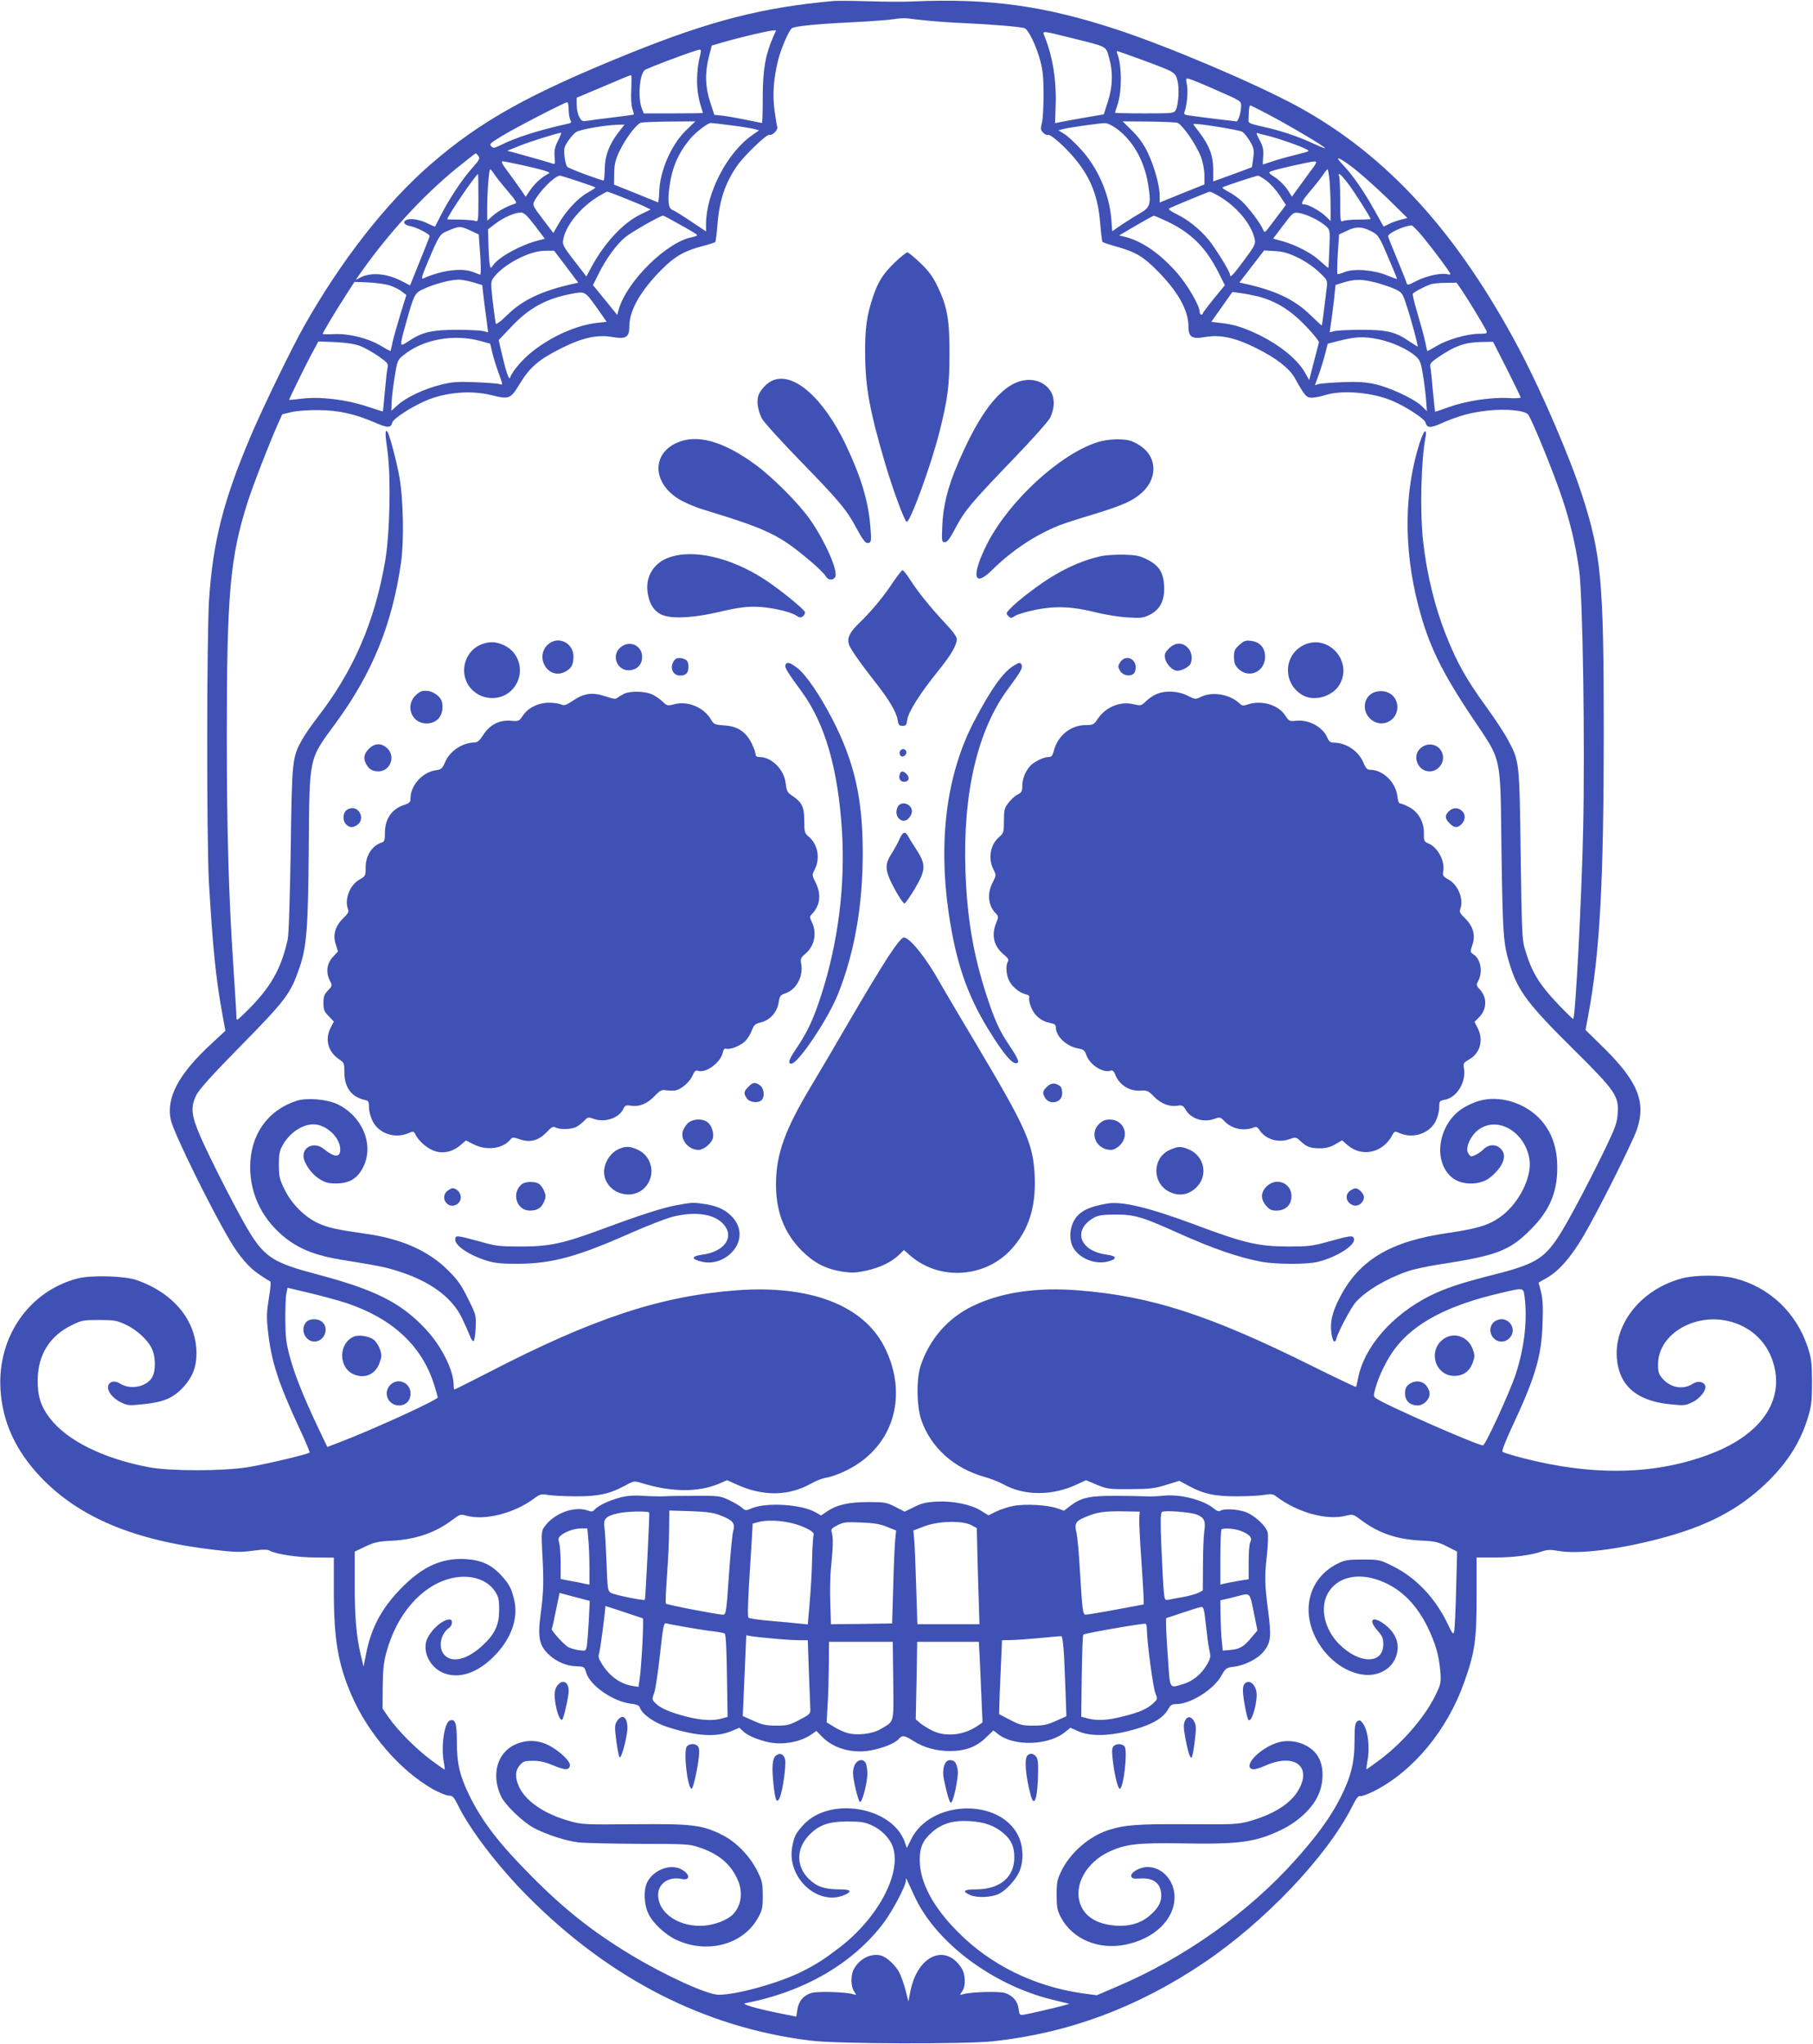
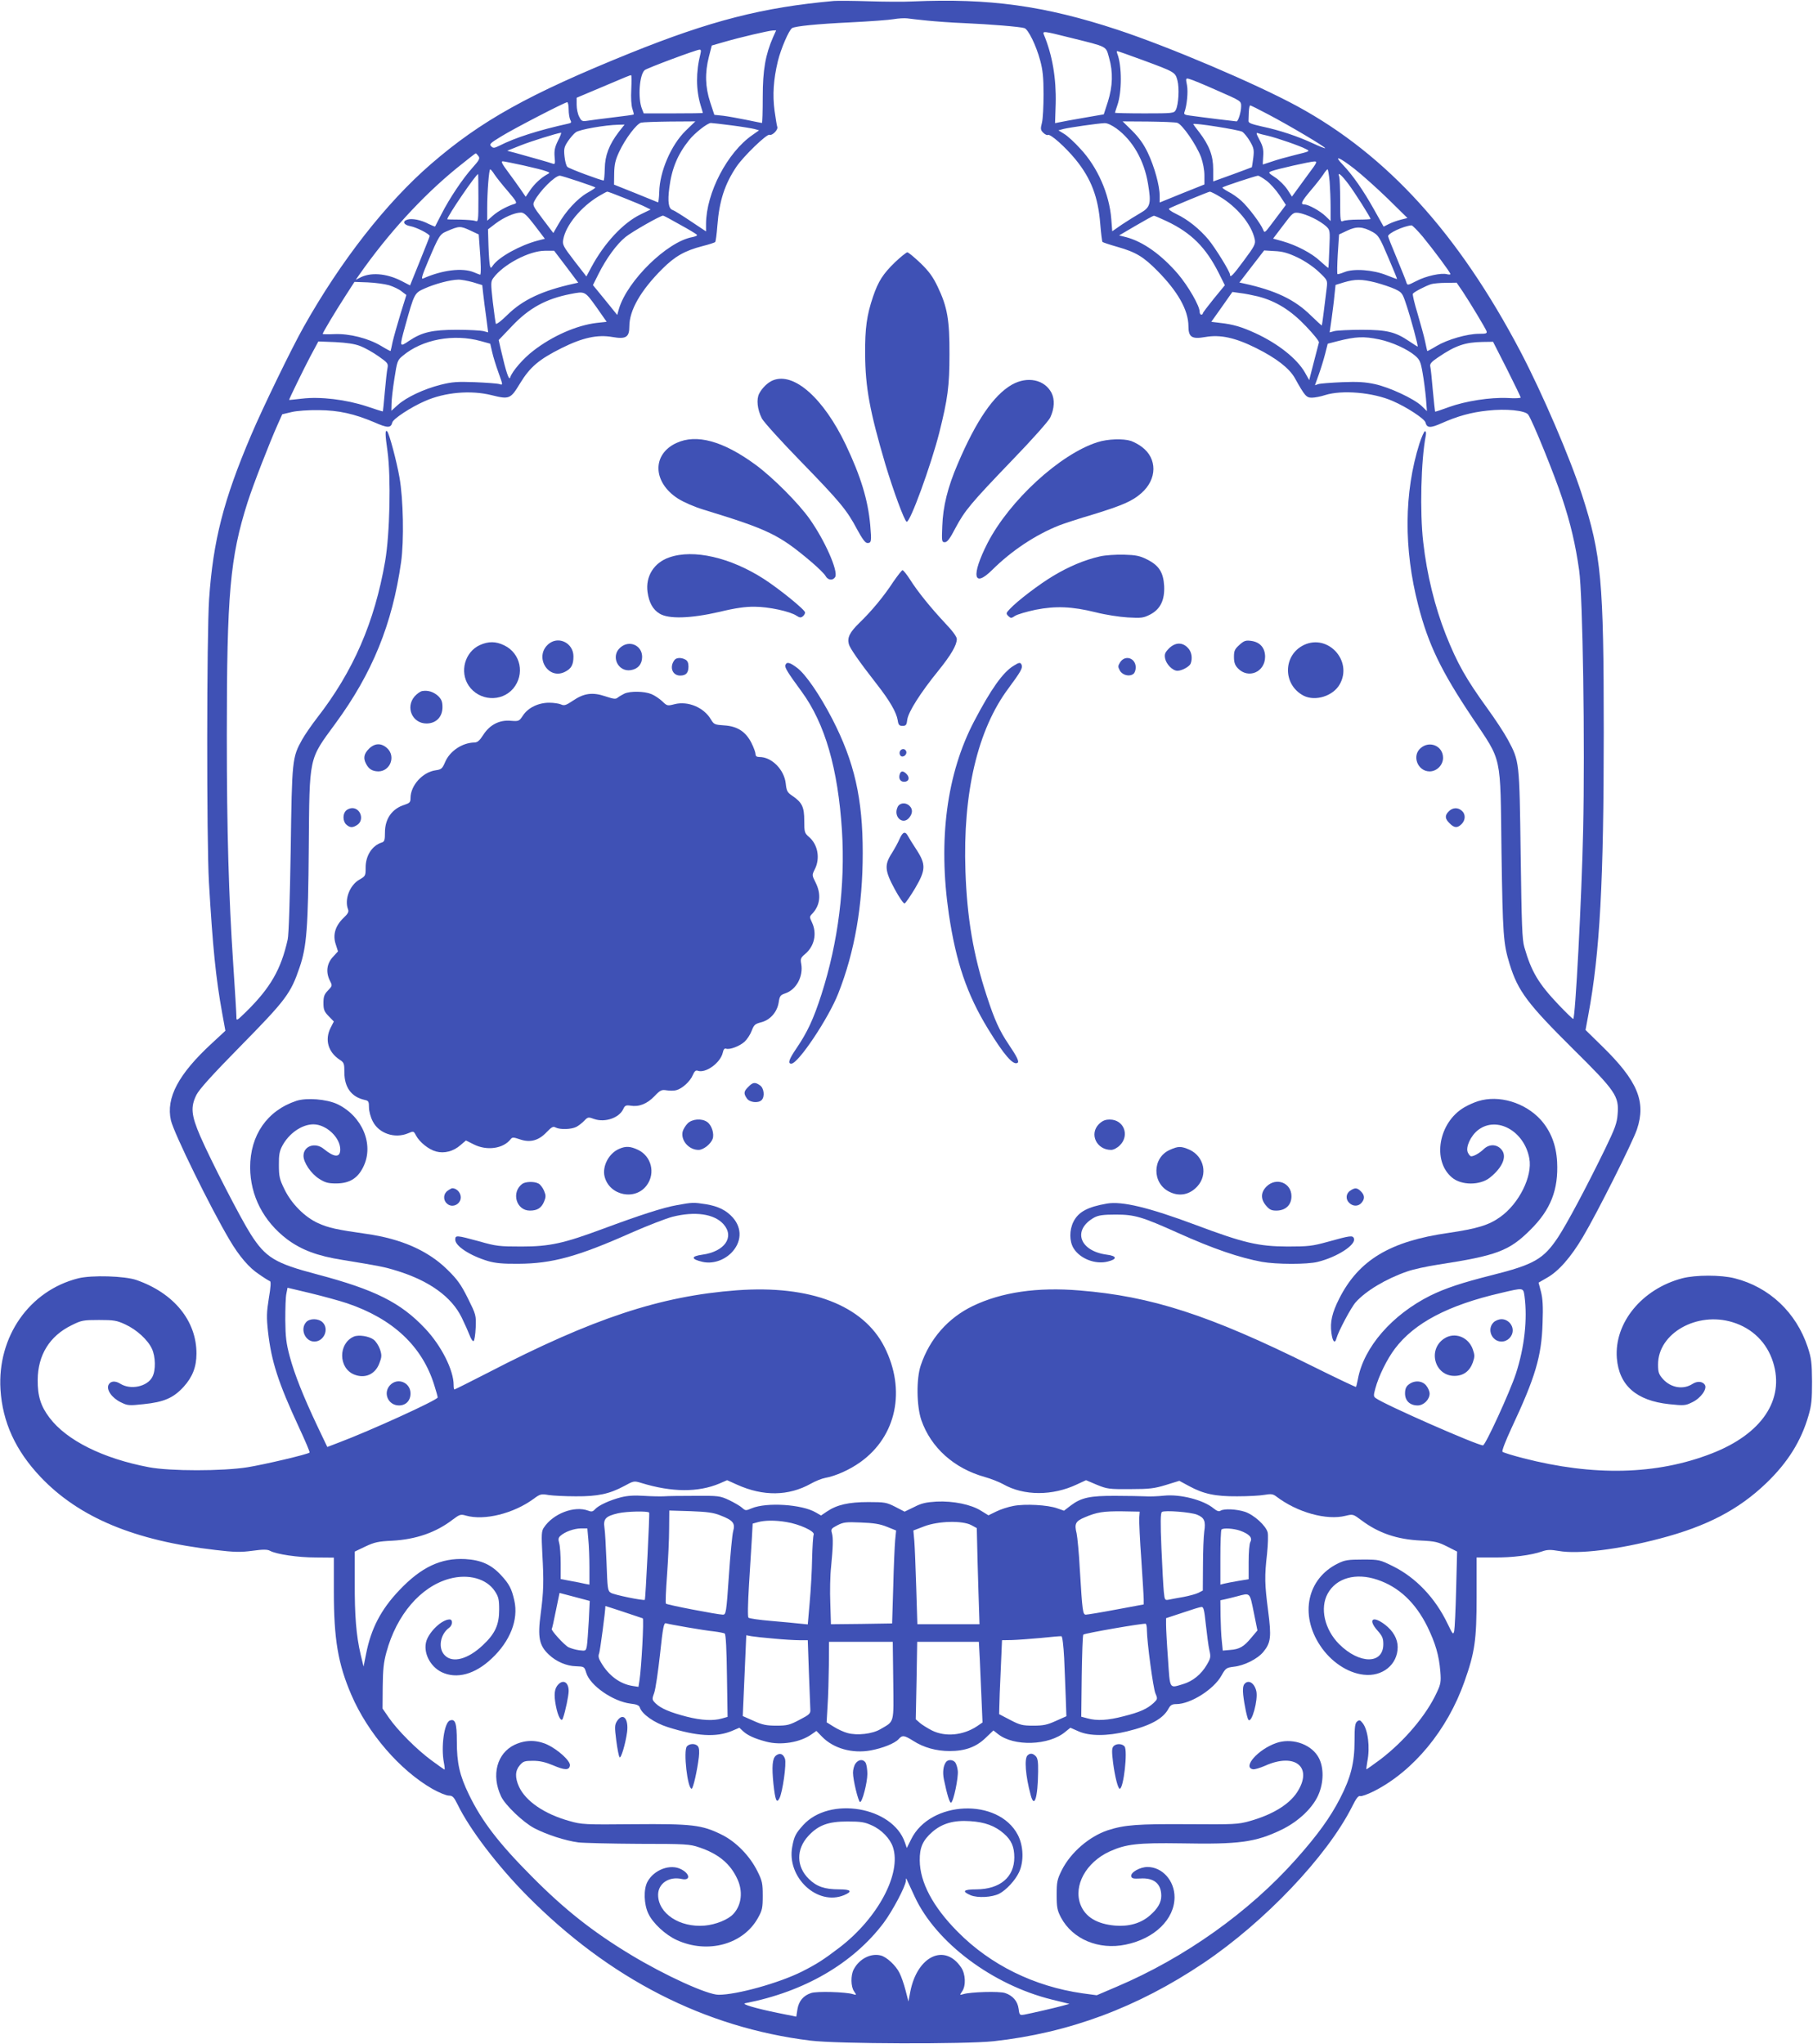
<svg xmlns="http://www.w3.org/2000/svg" version="1.0" width="1135pt" height="1280pt" viewBox="0 0 1135 1280" preserveAspectRatio="xMidYMid meet">
  <g transform="translate(0,1280) scale(0.1,-0.1)" fill="#3f51b5" stroke="none">
    <path d="M5220 12794 c-445 -40 -770 -123 -1276 -327 -635 -257 -933 -423 -1247 -695 -280 -243 -564 -606 -796 -1019 -73 -129 -258 -510 -329 -678 -172 -404 -238 -660 -263 -1027 -15 -227 -16 -1507 -1 -1773 24 -409 43 -599 83 -819 l20 -110 -83 -77 c-211 -194 -290 -343 -258 -484 18 -79 248 -548 368 -750 59 -100 122 -174 184 -214 31 -22 62 -41 68 -43 7 -2 5 -38 -7 -107 -14 -89 -15 -118 -5 -210 21 -186 64 -319 194 -599 39 -84 69 -154 66 -157 -10 -11 -283 -75 -388 -92 -157 -25 -485 -25 -617 0 -287 54 -516 168 -623 310 -55 72 -75 137 -74 237 1 156 75 275 212 342 62 31 73 33 172 33 94 0 111 -3 165 -28 71 -33 140 -96 166 -152 23 -49 25 -135 3 -176 -31 -61 -136 -84 -201 -43 -32 20 -61 17 -73 -6 -16 -31 20 -83 76 -110 42 -21 51 -22 143 -12 128 13 187 39 251 109 55 61 80 124 80 208 0 205 -141 378 -375 460 -74 26 -281 32 -365 11 -306 -77 -507 -365 -487 -696 13 -205 94 -382 251 -548 241 -254 589 -399 1095 -457 117 -14 158 -15 231 -5 66 9 94 9 110 0 40 -22 176 -42 287 -42 l113 -1 0 -211 c0 -300 26 -454 110 -649 103 -239 303 -471 507 -588 41 -23 87 -42 103 -42 23 0 31 -8 55 -56 75 -155 251 -385 434 -570 516 -521 1112 -826 1774 -908 169 -21 968 -23 1147 -4 472 52 900 211 1315 490 383 258 772 667 929 978 25 51 40 71 51 67 8 -3 47 11 87 31 247 126 459 382 566 686 65 184 76 259 76 531 l0 246 111 0 c113 -1 230 14 299 38 31 11 52 12 104 3 122 -22 374 9 632 77 295 77 494 181 668 348 134 129 218 263 264 423 19 64 22 102 22 213 -1 118 -4 145 -27 215 -72 217 -240 376 -457 431 -86 22 -245 22 -329 0 -253 -67 -426 -280 -409 -500 14 -171 122 -266 327 -288 94 -10 103 -9 145 12 53 25 95 83 79 109 -14 22 -47 25 -77 6 -58 -38 -136 -25 -186 31 -26 30 -30 42 -30 91 0 195 244 333 467 264 124 -38 215 -128 253 -250 74 -235 -70 -450 -385 -572 -344 -134 -738 -143 -1180 -29 -66 17 -124 35 -129 40 -5 5 19 67 56 147 149 318 189 450 195 658 4 105 1 154 -10 197 l-15 57 52 30 c72 40 150 128 226 257 86 144 311 592 338 673 58 173 4 303 -217 519 l-105 103 17 92 c73 390 97 840 97 1772 0 948 -15 1112 -136 1486 -75 233 -249 638 -386 899 -389 739 -834 1228 -1395 1534 -263 143 -804 373 -1128 480 -455 150 -802 198 -1280 177 -55 -3 -179 -2 -275 1 -96 3 -195 4 -220 2z m585 -123 c50 -5 155 -13 235 -16 157 -7 344 -22 373 -31 24 -7 74 -109 99 -203 16 -59 21 -106 21 -211 0 -74 -4 -155 -10 -178 -10 -39 -9 -46 8 -63 11 -11 24 -17 29 -14 15 9 110 -76 173 -153 98 -120 142 -236 155 -405 5 -59 11 -109 14 -112 3 -3 45 -17 94 -31 116 -33 163 -62 251 -151 127 -129 192 -244 193 -344 0 -71 21 -84 107 -69 93 16 186 -4 318 -70 124 -62 206 -125 241 -187 63 -113 72 -123 107 -123 17 0 55 7 82 16 107 34 301 17 424 -37 88 -38 199 -111 205 -134 9 -36 31 -36 101 -5 99 44 183 68 288 79 115 13 235 1 254 -25 26 -35 165 -378 212 -521 54 -162 84 -292 107 -453 23 -160 37 -1093 25 -1630 -9 -425 -49 -1180 -62 -1180 -4 0 -45 40 -91 88 -127 134 -171 208 -215 361 -14 47 -17 143 -23 581 -8 587 -7 582 -81 720 -22 41 -80 129 -128 195 -133 184 -188 281 -260 462 -68 173 -118 374 -141 578 -22 188 -14 514 16 668 3 15 1 27 -5 27 -5 0 -21 -35 -35 -78 -96 -305 -99 -659 -7 -1013 63 -245 144 -412 338 -702 189 -283 175 -219 183 -842 8 -520 11 -572 51 -702 52 -169 113 -249 399 -533 266 -263 286 -294 277 -406 -4 -56 -16 -89 -78 -217 -122 -250 -238 -467 -295 -554 -91 -137 -150 -171 -417 -238 -186 -47 -288 -81 -382 -127 -240 -120 -417 -323 -454 -523 -5 -25 -10 -47 -12 -49 -2 -2 -128 58 -279 133 -638 317 -1003 435 -1453 471 -263 22 -487 -11 -666 -97 -156 -75 -271 -206 -327 -373 -28 -84 -26 -254 4 -342 60 -172 204 -302 397 -356 39 -11 90 -31 115 -45 130 -74 310 -74 463 -1 l56 26 68 -29 c64 -26 76 -28 208 -27 121 0 152 4 224 26 l84 26 61 -33 c90 -49 164 -65 302 -64 66 0 142 4 169 9 42 7 54 6 75 -10 131 -100 315 -151 434 -121 46 11 47 11 99 -28 108 -81 224 -120 372 -127 88 -4 108 -9 164 -37 l63 -32 -6 -235 c-3 -129 -9 -247 -12 -262 -6 -26 -9 -22 -41 44 -77 162 -199 290 -342 361 -83 41 -86 42 -190 42 -92 0 -112 -3 -156 -25 -191 -94 -240 -319 -110 -514 66 -100 171 -171 272 -182 117 -14 213 63 213 173 0 51 -28 101 -79 140 -78 60 -110 33 -46 -38 29 -33 35 -47 35 -84 0 -127 -150 -126 -277 1 -91 92 -121 225 -71 316 54 98 176 132 310 87 135 -45 239 -143 314 -294 50 -103 73 -180 81 -281 5 -63 3 -78 -21 -129 -65 -143 -203 -306 -355 -422 -46 -34 -85 -62 -87 -61 -1 2 2 23 6 48 18 91 4 200 -30 242 -15 19 -20 20 -34 9 -13 -11 -16 -34 -16 -121 0 -137 -23 -229 -91 -361 -62 -120 -139 -227 -274 -379 -294 -331 -698 -619 -1125 -800 l-124 -53 -89 12 c-302 43 -577 178 -782 386 -155 156 -236 310 -237 446 -1 81 19 126 78 178 62 54 135 75 238 68 92 -6 155 -29 211 -78 47 -41 65 -83 65 -149 0 -124 -90 -199 -237 -200 -82 0 -94 -12 -36 -37 45 -18 134 -13 179 10 44 23 100 84 123 133 32 67 29 166 -7 235 -122 234 -549 216 -668 -28 l-27 -54 -12 35 c-77 224 -472 291 -637 108 -47 -52 -56 -70 -68 -134 -37 -192 157 -374 325 -304 54 23 43 36 -31 36 -91 0 -141 17 -190 65 -79 77 -81 186 -3 270 62 67 124 90 244 90 84 0 109 -4 152 -24 62 -27 115 -83 133 -136 55 -165 -93 -444 -334 -629 -101 -77 -143 -104 -236 -151 -142 -71 -406 -145 -521 -145 -71 0 -334 120 -551 251 -238 144 -414 283 -618 489 -207 208 -314 347 -395 515 -58 120 -75 196 -75 332 0 115 -10 143 -44 130 -35 -14 -56 -164 -37 -264 5 -24 6 -43 4 -43 -2 0 -39 26 -81 57 -94 69 -213 189 -267 267 l-40 58 1 136 c1 108 6 154 23 216 64 236 215 412 395 461 118 32 232 1 284 -78 23 -35 27 -51 27 -116 0 -94 -25 -150 -102 -222 -93 -88 -189 -114 -238 -64 -44 43 -30 132 27 173 22 16 24 52 3 52 -47 0 -124 -72 -145 -133 -23 -71 21 -161 95 -197 94 -45 209 -14 314 86 115 108 168 243 141 362 -16 73 -32 104 -83 159 -62 67 -125 95 -224 101 -152 8 -276 -50 -414 -196 -114 -120 -176 -239 -207 -397 l-16 -80 -18 75 c-28 119 -38 244 -37 452 l0 193 67 32 c57 27 82 32 167 36 148 8 274 51 379 132 44 33 50 35 84 25 115 -32 296 13 421 104 43 32 49 33 96 25 28 -4 103 -8 169 -8 138 -1 212 15 303 64 61 33 61 34 110 19 189 -58 354 -59 487 -3 l48 21 62 -28 c164 -74 322 -72 462 6 28 16 68 32 89 36 67 12 154 51 221 99 227 162 287 452 151 721 -132 261 -464 389 -924 355 -479 -36 -900 -175 -1560 -517 -111 -57 -205 -104 -208 -104 -3 0 -5 13 -5 28 0 93 -77 246 -178 353 -153 163 -315 244 -678 340 -262 69 -321 104 -415 252 -62 97 -248 458 -315 612 -57 132 -62 184 -24 260 18 35 98 124 271 300 291 296 319 334 375 499 44 129 53 246 57 746 5 582 -2 549 167 780 231 315 356 622 411 1010 19 135 14 395 -10 530 -17 98 -64 276 -77 289 -14 14 -13 -21 2 -125 22 -162 15 -515 -15 -689 -66 -381 -199 -688 -426 -980 -34 -44 -76 -105 -93 -135 -63 -113 -64 -125 -72 -690 -5 -306 -12 -535 -19 -563 -42 -188 -108 -302 -260 -452 -61 -59 -61 -59 -61 -30 0 17 -9 165 -20 330 -28 424 -40 830 -40 1430 0 887 20 1114 130 1460 33 104 137 372 188 486 l29 65 59 14 c33 8 107 13 169 12 126 -1 223 -23 348 -76 84 -37 104 -37 113 -1 6 23 117 96 205 134 124 55 286 69 415 37 113 -28 120 -25 180 74 62 102 119 150 259 220 132 66 225 86 318 70 86 -15 107 -2 107 67 0 100 71 224 205 358 80 80 141 115 253 144 40 10 76 22 79 25 4 3 10 50 14 103 12 156 47 262 120 370 45 66 189 205 206 199 18 -7 56 32 49 50 -3 7 -10 53 -17 101 -13 100 -7 194 21 311 19 77 69 194 89 206 19 12 155 26 366 36 121 6 243 15 270 20 28 5 66 7 85 5 19 -3 76 -9 125 -14z m-965 -103 c-48 -110 -65 -206 -65 -375 0 -90 -2 -163 -5 -163 -3 0 -46 9 -95 19 -50 10 -115 22 -146 26 l-57 6 -26 79 c-31 95 -34 183 -8 285 l18 70 80 23 c100 29 272 69 301 71 l22 1 -19 -42z m1856 -3 c242 -60 226 -52 247 -126 26 -91 23 -178 -7 -275 l-26 -80 -127 -22 c-71 -12 -139 -25 -153 -28 l-25 -5 4 122 c4 158 -21 305 -74 432 -10 24 -2 23 161 -18z m-2311 -102 c-29 -114 -28 -226 1 -322 8 -25 14 -47 14 -48 0 -2 -83 -3 -185 -3 l-185 0 -11 28 c-27 67 -16 215 17 243 16 13 321 127 343 128 9 1 11 -6 6 -26z m2768 -39 c203 -75 204 -76 218 -127 13 -48 7 -153 -10 -185 -11 -21 -17 -22 -196 -22 -102 0 -185 2 -185 4 0 2 7 23 15 47 29 82 29 247 0 322 -4 9 -4 17 -1 17 4 0 75 -25 159 -56z m-3201 -183 c-3 -52 0 -103 7 -122 6 -18 10 -34 8 -36 -2 -2 -60 -10 -128 -18 -68 -8 -141 -18 -161 -21 -33 -5 -38 -3 -52 25 -9 16 -16 50 -16 75 l0 44 147 62 c172 73 186 79 194 79 3 1 3 -39 1 -88z m3669 -8 c148 -65 149 -65 149 -98 0 -35 -18 -95 -29 -95 -7 0 -204 24 -289 36 -36 4 -42 9 -37 22 15 40 24 126 16 168 -9 45 -8 46 16 39 14 -3 93 -36 174 -72z m-4061 -119 c0 -25 5 -54 10 -64 9 -16 7 -20 -12 -24 -186 -41 -333 -88 -431 -138 -33 -16 -39 -17 -52 -4 -13 13 -6 20 63 62 81 50 398 214 413 214 5 0 9 -21 9 -46z m4379 -30 c137 -72 362 -206 357 -212 -2 -2 -37 12 -78 31 -92 43 -208 82 -318 105 -66 15 -85 22 -84 35 0 9 1 35 2 57 1 22 5 40 9 40 3 0 54 -25 112 -56z m-3647 -103 c-91 -89 -162 -255 -165 -383 -1 -37 -5 -67 -8 -65 -3 1 -67 27 -140 57 l-135 54 1 71 c1 57 8 85 32 136 38 81 107 172 136 181 12 3 94 6 181 7 l159 1 -61 -59z m3078 50 c31 -9 119 -136 149 -215 12 -34 21 -80 21 -114 l0 -57 -140 -56 -140 -57 0 42 c0 63 -33 183 -75 271 -26 54 -55 94 -97 136 l-60 59 159 -1 c87 -1 169 -4 183 -8z m-2790 -16 c63 -8 128 -19 144 -23 l28 -8 -41 -29 c-158 -109 -290 -363 -291 -557 l0 -47 -96 64 c-52 35 -103 67 -113 70 -26 8 -32 52 -21 138 15 121 52 210 124 300 36 45 114 106 136 107 9 0 67 -7 130 -15z m2410 -20 c101 -74 173 -199 197 -346 21 -124 15 -147 -48 -183 -28 -16 -79 -48 -114 -71 l-62 -43 -6 77 c-12 156 -86 325 -194 440 -35 39 -80 80 -100 92 l-37 23 34 9 c37 9 210 34 254 36 18 1 45 -12 76 -34z m787 -20 c12 -8 34 -35 49 -61 23 -40 26 -52 20 -102 -4 -31 -8 -57 -9 -59 -2 -1 -57 -22 -123 -46 l-119 -43 0 76 c0 85 -24 149 -88 233 -21 26 -37 49 -37 50 0 10 288 -36 307 -48z m-3904 -2 c-60 -79 -86 -147 -87 -230 -1 -40 -4 -73 -7 -73 -17 0 -216 74 -227 85 -7 6 -15 36 -18 66 -5 47 -2 59 21 94 15 22 37 48 50 57 23 17 180 45 267 47 l38 1 -37 -47z m-380 -54 c-20 -41 -24 -61 -21 -101 4 -42 3 -48 -11 -43 -15 6 -117 35 -236 68 l-50 13 85 34 c69 27 220 74 252 79 4 1 -4 -22 -19 -50z m4444 31 c55 -13 201 -63 238 -83 28 -14 27 -14 -66 -37 -52 -13 -118 -31 -148 -42 -30 -10 -55 -18 -55 -18 -1 0 0 24 2 52 3 42 -2 63 -23 102 -21 40 -23 47 -9 42 10 -4 37 -11 61 -16z m-4942 -127 c11 -15 6 -25 -37 -73 -61 -68 -143 -190 -194 -290 -21 -41 -39 -76 -40 -78 -1 -2 -20 6 -41 16 -47 25 -104 36 -132 27 -34 -10 -25 -33 17 -41 37 -6 122 -49 122 -62 0 -3 -28 -74 -62 -158 l-61 -151 -56 29 c-93 47 -193 55 -260 18 l-24 -12 23 33 c178 254 391 488 609 666 63 51 117 93 119 93 3 0 10 -8 17 -17z m5484 -80 c47 -37 141 -121 209 -187 l123 -121 -43 -11 c-24 -6 -57 -18 -74 -27 l-32 -16 -60 107 c-67 120 -134 216 -195 280 -61 63 -26 51 72 -25z m-5201 21 c63 -14 127 -30 141 -36 25 -9 25 -10 6 -20 -38 -21 -80 -60 -107 -100 l-27 -40 -33 48 c-18 26 -54 76 -80 111 -33 44 -43 63 -31 63 8 0 67 -12 131 -26z m4915 -51 c-31 -43 -68 -93 -81 -111 l-24 -33 -29 45 c-17 25 -51 59 -76 75 -45 30 -45 31 -21 40 35 13 238 59 266 60 20 1 17 -7 -35 -76z m-5097 -6 c12 -18 50 -66 84 -105 52 -61 59 -73 43 -78 -47 -14 -104 -45 -137 -74 l-36 -32 0 78 c0 102 11 244 19 244 3 0 16 -15 27 -33z m5228 -44 c3 -42 6 -114 6 -161 l0 -86 -32 31 c-35 33 -107 73 -133 73 -26 0 -17 19 41 88 31 36 66 81 78 99 11 18 24 33 27 33 3 0 9 -34 13 -77z m-5329 -103 c0 -147 -1 -151 -20 -143 -11 4 -55 7 -97 8 -43 0 -78 1 -78 2 0 19 180 283 193 283 1 0 2 -68 2 -150z m5447 87 c41 -55 138 -208 138 -218 0 -2 -35 -4 -77 -4 -43 0 -86 -4 -95 -9 -17 -8 -18 2 -18 127 0 75 -3 142 -6 151 -13 34 13 13 58 -47z m-4822 18 c56 -19 105 -36 107 -39 2 -2 -21 -17 -51 -34 -61 -35 -136 -116 -181 -197 l-31 -54 -66 87 c-62 82 -65 88 -53 112 33 64 129 160 160 160 6 0 58 -16 115 -35z m4308 4 c22 -16 59 -57 82 -91 l40 -61 -23 -31 c-13 -17 -43 -57 -67 -89 -41 -55 -44 -57 -52 -36 -14 37 -93 142 -137 182 -22 20 -59 46 -82 57 -22 12 -39 24 -36 26 6 7 208 73 223 74 5 0 29 -14 52 -31z m-4017 -110 c56 -22 115 -47 132 -56 l30 -15 -62 -30 c-110 -53 -228 -180 -309 -331 l-31 -58 -76 98 c-69 90 -75 101 -69 133 15 89 112 206 223 272 25 15 49 28 53 28 4 0 53 -18 109 -41z m3723 11 c109 -64 201 -174 221 -268 6 -29 0 -42 -67 -132 -70 -95 -88 -113 -88 -89 0 18 -90 164 -134 218 -56 67 -129 126 -200 160 -37 18 -54 31 -46 36 19 11 244 104 254 105 5 0 32 -13 60 -30z m-4286 -182 l63 -83 -43 -11 c-111 -29 -245 -103 -282 -156 -13 -19 -14 -19 -19 -1 -3 10 -7 65 -9 123 l-3 104 47 36 c52 39 118 68 158 69 20 1 38 -16 88 -81z m4873 47 c30 -14 66 -38 80 -51 26 -25 26 -26 21 -142 -2 -64 -5 -118 -6 -119 -2 -2 -24 18 -51 42 -53 50 -149 100 -237 125 l-58 16 63 83 c60 80 63 82 98 78 20 -3 61 -17 90 -32z m-3965 -41 c55 -30 103 -59 107 -64 5 -4 -9 -11 -30 -15 -157 -29 -405 -272 -458 -448 l-11 -39 -76 94 -76 93 35 70 c48 96 114 187 169 231 39 32 216 133 235 134 4 0 51 -25 105 -56z m3048 21 c154 -73 245 -164 326 -325 l38 -76 -69 -84 c-38 -47 -69 -88 -69 -92 0 -5 -4 -8 -10 -8 -5 0 -10 8 -10 19 0 36 -71 159 -135 235 -105 122 -219 203 -325 231 l-44 11 104 61 c58 34 109 62 113 62 4 1 41 -15 81 -34z m1603 -97 c71 -87 173 -224 173 -234 0 -3 -9 -4 -21 -1 -36 10 -132 -11 -191 -42 -57 -29 -57 -29 -64 -8 -3 12 -31 80 -60 151 -30 71 -54 132 -54 137 0 19 95 63 146 68 6 1 38 -32 71 -71z m-5961 38 l51 -24 6 -83 c8 -94 9 -169 3 -169 -2 0 -20 7 -39 15 -72 30 -197 15 -319 -39 -13 -6 -5 21 31 106 69 163 75 172 118 190 79 34 84 34 149 4z m5648 -9 c35 -20 44 -34 96 -157 32 -74 57 -136 56 -137 -1 -1 -31 10 -66 24 -84 34 -207 43 -264 19 -22 -9 -41 -14 -43 -12 -3 3 -2 59 2 126 l8 122 51 24 c58 28 97 26 160 -9z m-5049 -217 l75 -100 -27 -6 c-199 -44 -320 -101 -416 -195 -38 -38 -70 -62 -73 -56 -2 7 -11 68 -19 137 -13 118 -13 126 3 149 62 85 225 171 324 171 l57 0 76 -100z m4578 58 c46 -22 99 -58 133 -90 54 -51 55 -53 50 -98 -15 -124 -29 -235 -31 -238 -1 -1 -33 28 -71 65 -100 98 -220 155 -417 198 l-28 6 77 100 78 101 65 -4 c50 -2 85 -12 144 -40z m-5163 -155 l59 -18 6 -55 c3 -30 12 -97 19 -148 l12 -93 -30 8 c-17 4 -92 8 -166 8 -155 0 -218 -15 -299 -69 -60 -41 -61 -40 -26 87 59 212 59 212 124 241 65 29 159 54 209 55 18 1 59 -7 92 -16z m5652 -2 c41 -11 95 -29 121 -41 44 -21 47 -25 71 -98 29 -86 76 -262 71 -262 -2 0 -26 15 -54 34 -86 58 -138 71 -296 71 -77 0 -154 -4 -171 -8 l-30 -8 12 83 c6 46 15 112 18 148 l7 66 52 16 c71 21 111 21 199 -1z m-6176 -17 c28 -9 64 -26 79 -39 l29 -22 -37 -119 c-20 -66 -42 -144 -49 -174 -6 -30 -12 -56 -13 -58 -1 -1 -28 13 -59 32 -80 48 -199 78 -292 74 -41 -2 -74 -1 -74 1 0 8 79 140 141 236 l58 90 83 -3 c46 -2 106 -10 134 -18z m6722 -41 c47 -71 139 -224 148 -246 5 -15 -2 -17 -47 -17 -74 0 -198 -36 -265 -76 -31 -19 -58 -33 -59 -32 -1 2 -7 30 -14 63 -7 33 -29 111 -47 173 -19 62 -32 117 -29 123 7 11 80 49 115 60 14 4 55 8 92 8 l67 1 39 -57z m-5425 -95 l65 -93 -64 -7 c-124 -15 -275 -81 -395 -174 -63 -48 -133 -129 -145 -167 -7 -23 -25 29 -59 176 l-13 58 84 88 c106 112 212 170 365 200 92 18 90 19 162 -81z m4142 66 c113 -29 206 -87 300 -186 48 -50 84 -95 82 -102 -2 -6 -16 -62 -32 -123 l-29 -113 -27 48 c-50 87 -169 181 -310 246 -85 39 -138 55 -219 64 l-57 7 66 93 66 94 50 -7 c27 -3 77 -13 110 -21z m-4864 -280 l58 -16 12 -52 c6 -28 24 -86 40 -130 28 -78 28 -78 6 -71 -12 4 -81 9 -153 12 -112 4 -143 2 -215 -16 -106 -27 -214 -78 -268 -126 l-41 -37 1 43 c0 24 8 95 18 158 17 109 19 116 52 143 122 103 319 140 490 92z m5623 11 c81 -17 177 -61 225 -102 29 -25 35 -38 47 -108 8 -44 17 -116 21 -160 l6 -79 -34 33 c-48 45 -200 116 -292 136 -60 13 -108 16 -205 12 -70 -3 -137 -8 -149 -12 l-21 -7 24 67 c13 36 31 95 40 130 l16 63 62 16 c114 29 164 31 260 11z m-6378 -42 c29 -11 80 -40 114 -64 57 -40 61 -45 56 -73 -4 -17 -11 -84 -17 -150 -6 -66 -11 -121 -12 -122 -1 -1 -47 13 -102 32 -128 42 -289 62 -404 48 -45 -5 -81 -9 -81 -8 0 7 94 199 133 273 l50 93 106 -4 c73 -4 122 -11 157 -25z m7178 -144 c47 -94 86 -174 86 -178 0 -4 -37 -6 -82 -3 -108 5 -263 -19 -368 -57 -46 -17 -84 -30 -86 -28 -1 1 -7 61 -14 132 -6 72 -13 139 -16 150 -4 16 6 29 48 57 110 75 170 95 279 97 l66 1 87 -171z m-7262 -5849 c288 -97 472 -270 547 -514 12 -37 21 -71 21 -76 0 -16 -428 -211 -623 -284 l-68 -26 -61 128 c-88 186 -144 326 -174 438 -22 82 -27 122 -28 229 0 72 2 146 7 166 l7 36 143 -34 c78 -19 181 -47 229 -63z m7372 44 c19 -144 0 -319 -54 -485 -38 -116 -191 -449 -206 -449 -36 0 -616 255 -670 295 -16 11 -16 17 -4 61 21 78 73 184 123 250 122 161 333 272 662 348 144 34 141 35 149 -20z m-3817 -3761 c133 -286 486 -551 858 -643 l110 -27 -40 -11 c-50 -14 -199 -48 -241 -56 -30 -5 -32 -4 -37 35 -6 49 -37 84 -85 100 -36 12 -215 7 -261 -7 -24 -7 -24 -7 -8 17 25 35 22 109 -6 150 -103 153 -274 72 -318 -150 l-12 -63 -18 70 c-10 39 -27 88 -38 109 -23 47 -81 100 -117 109 -63 16 -135 -21 -170 -88 -19 -37 -18 -108 3 -137 16 -24 16 -24 -8 -17 -46 14 -225 19 -261 7 -49 -16 -78 -51 -86 -103 l-7 -45 -114 23 c-142 29 -233 56 -206 61 368 71 674 248 866 502 55 73 139 231 140 265 0 20 1 19 11 -4 6 -14 26 -57 45 -97z" />
    <path d="M5603 11158 c-75 -73 -104 -118 -137 -214 -40 -118 -51 -199 -50 -359 1 -210 29 -360 126 -690 50 -167 120 -357 134 -362 21 -7 152 353 204 557 53 212 64 291 64 490 1 216 -13 298 -74 425 -29 61 -54 96 -108 148 -39 37 -75 67 -82 67 -6 0 -41 -28 -77 -62z" />
    <path d="M4840 10419 c-33 -13 -68 -47 -87 -83 -19 -36 -12 -100 17 -157 12 -22 121 -143 242 -267 248 -255 290 -306 354 -427 32 -59 51 -85 64 -85 25 0 27 9 18 112 -14 157 -59 305 -153 503 -139 291 -324 456 -455 404z" />
    <path d="M6334 10391 c-114 -66 -223 -225 -338 -495 -63 -146 -93 -268 -97 -391 -4 -95 -3 -100 16 -100 15 0 32 22 66 88 60 112 95 154 358 428 120 124 226 243 236 265 26 56 29 112 8 154 -44 84 -152 106 -249 51z" />
    <path d="M4234 10026 c-153 -71 -148 -245 9 -347 36 -23 102 -52 161 -70 409 -125 474 -157 676 -328 41 -35 81 -74 88 -87 15 -28 47 -31 61 -6 19 37 -64 226 -160 362 -68 97 -231 261 -339 340 -203 149 -370 195 -496 136z" />
    <path d="M6870 10031 c-235 -75 -551 -366 -688 -632 -103 -203 -89 -285 30 -167 121 120 270 219 418 278 28 11 125 43 217 70 181 56 243 83 298 132 100 87 101 218 3 290 -18 14 -48 30 -67 37 -49 16 -147 13 -211 -8z" />
    <path d="M4190 9310 c-96 -33 -150 -119 -136 -218 9 -64 33 -109 75 -134 56 -35 194 -31 376 11 99 24 163 33 220 32 86 0 221 -29 261 -56 20 -13 28 -14 40 -4 8 6 14 17 14 24 0 17 -162 148 -258 210 -210 135 -441 188 -592 135z" />
    <path d="M6885 9316 c-96 -22 -193 -63 -290 -121 -89 -53 -228 -159 -274 -209 -23 -24 -24 -28 -9 -43 16 -15 19 -15 43 1 14 9 71 26 128 38 126 25 227 21 377 -16 58 -15 148 -29 200 -32 86 -5 99 -3 140 18 64 33 92 90 88 179 -5 86 -33 129 -107 166 -45 23 -71 28 -145 30 -52 1 -117 -3 -151 -11z" />
    <path d="M5593 9158 c-59 -91 -138 -186 -214 -259 -59 -58 -76 -91 -65 -132 6 -25 65 -110 175 -251 80 -102 123 -176 131 -226 4 -29 10 -35 30 -35 22 0 26 6 30 40 7 48 82 167 194 305 80 99 116 161 116 199 0 14 -27 51 -73 99 -88 94 -172 197 -221 275 -20 31 -41 57 -46 57 -4 0 -30 -33 -57 -72z" />
    <path d="M3437 8770 c-97 -77 -7 -232 101 -176 39 20 52 44 52 96 0 82 -90 129 -153 80z" />
    <path d="M7759 8762 c-29 -26 -34 -37 -34 -75 0 -34 6 -52 24 -71 65 -69 170 -25 171 71 0 56 -31 92 -86 100 -36 5 -46 1 -75 -25z" />
    <path d="M3004 8761 c-94 -43 -128 -167 -70 -254 65 -96 205 -105 279 -18 74 89 47 220 -56 270 -53 26 -99 26 -153 2z" />
    <path d="M8164 8762 c-133 -63 -135 -249 -3 -318 73 -37 184 -3 226 71 83 146 -72 317 -223 247z" />
    <path d="M3884 8746 c-63 -53 -16 -155 65 -142 45 7 71 38 71 83 0 72 -80 108 -136 59z" />
    <path d="M7318 8740 c-25 -26 -29 -36 -24 -63 7 -36 47 -77 77 -77 28 0 75 26 83 45 13 35 6 76 -19 100 -34 35 -78 33 -117 -5z" />
    <path d="M4223 8668 c-34 -44 -14 -98 35 -98 37 0 52 17 52 57 0 22 -6 36 -19 43 -26 14 -56 13 -68 -2z" />
    <path d="M7013 8654 c-15 -24 -15 -29 -2 -53 16 -29 61 -40 85 -20 8 6 14 24 14 40 0 58 -65 81 -97 33z" />
    <path d="M4917 8636 c-6 -15 14 -47 102 -167 146 -200 227 -481 252 -870 21 -343 -23 -696 -128 -1024 -50 -156 -89 -239 -157 -339 -47 -69 -56 -96 -32 -96 43 0 233 284 294 440 103 261 153 551 153 880 0 341 -52 569 -191 839 -79 152 -165 277 -218 318 -47 36 -67 41 -75 19z" />
    <path d="M6345 8631 c-67 -41 -141 -146 -246 -346 -172 -328 -227 -742 -159 -1208 45 -302 113 -503 247 -722 99 -161 156 -227 183 -210 12 7 -3 38 -55 115 -58 86 -89 154 -138 305 -84 256 -123 489 -133 780 -17 490 76 887 270 1146 76 103 89 126 82 145 -7 18 -15 18 -51 -5z" />
    <path d="M2643 8473 c-12 -2 -34 -18 -48 -34 -58 -69 -13 -169 75 -169 60 0 100 41 100 102 0 35 -6 49 -27 70 -30 27 -64 37 -100 31z" />
-     <path d="M8612 8468 c-74 -20 -92 -117 -32 -170 74 -67 184 -3 166 95 -11 59 -70 92 -134 75z" />
    <path d="M3909 8457 c-14 -7 -33 -18 -42 -25 -12 -11 -26 -9 -77 8 -80 27 -134 20 -203 -27 -43 -29 -55 -33 -74 -24 -13 6 -47 11 -75 11 -67 0 -132 -31 -164 -80 -24 -36 -26 -37 -77 -33 -71 6 -131 -25 -172 -89 -23 -36 -36 -47 -56 -47 -76 -2 -153 -54 -182 -122 -18 -42 -24 -47 -59 -52 -82 -11 -158 -95 -158 -174 0 -26 -5 -31 -37 -42 -78 -24 -123 -87 -123 -173 0 -47 -3 -58 -19 -63 -62 -19 -103 -84 -102 -159 0 -49 -1 -52 -38 -73 -62 -35 -96 -126 -72 -187 6 -15 -1 -28 -30 -55 -50 -49 -67 -105 -47 -164 l14 -44 -33 -36 c-38 -42 -44 -96 -17 -149 15 -29 15 -31 -13 -60 -23 -24 -28 -38 -28 -78 0 -42 5 -54 32 -82 l33 -34 -20 -39 c-38 -75 -16 -152 56 -200 28 -18 30 -24 30 -80 0 -93 44 -154 127 -172 24 -5 27 -10 27 -47 0 -23 10 -61 23 -86 38 -77 138 -111 222 -76 34 15 35 14 49 -13 22 -42 80 -89 126 -101 52 -14 109 1 153 40 l34 29 48 -24 c82 -42 185 -28 232 32 10 13 17 13 58 -1 64 -22 117 -8 167 45 32 33 41 38 57 29 28 -14 97 -12 129 4 15 8 37 25 50 39 22 23 25 24 63 10 68 -23 156 8 181 63 10 22 17 25 45 21 53 -9 104 11 150 59 37 39 45 42 77 37 19 -3 46 -3 60 1 36 9 87 55 103 94 10 24 19 32 30 28 49 -19 143 48 158 113 4 20 11 28 20 25 22 -9 87 16 117 44 15 14 35 44 44 68 14 37 21 43 59 53 57 14 101 65 110 125 6 40 11 46 41 56 69 23 114 106 100 185 -6 31 -3 39 25 62 58 49 75 129 42 198 -16 34 -16 36 5 57 47 52 54 121 18 192 -23 46 -23 47 -5 83 35 69 19 156 -37 203 -27 24 -29 29 -29 102 0 86 -14 114 -76 156 -30 20 -35 30 -40 77 -10 87 -88 165 -164 165 -17 0 -25 5 -25 18 0 10 -11 41 -25 69 -36 72 -89 106 -171 111 -59 4 -65 6 -83 37 -44 75 -143 117 -227 96 -46 -12 -48 -11 -78 18 -17 16 -48 37 -68 45 -43 18 -131 20 -169 3z" />
-     <path d="M7240 8454 c-19 -8 -49 -28 -66 -45 -30 -29 -32 -29 -80 -18 -84 19 -174 -19 -223 -94 -23 -34 -28 -37 -74 -37 -93 0 -175 -66 -199 -159 -9 -34 -15 -41 -35 -41 -29 0 -92 -31 -114 -56 -30 -34 -49 -82 -49 -123 0 -35 -4 -43 -29 -56 -17 -8 -43 -32 -58 -52 -25 -32 -28 -45 -28 -112 0 -71 -2 -77 -29 -101 -56 -47 -72 -134 -37 -203 18 -36 18 -37 -5 -83 -35 -69 -28 -142 17 -190 21 -22 21 -24 5 -64 -31 -77 -14 -145 47 -196 27 -22 34 -33 27 -44 -14 -22 -12 -76 4 -113 16 -40 66 -83 105 -92 22 -5 28 -11 24 -25 -3 -10 4 -39 15 -64 22 -49 64 -82 120 -92 24 -5 32 -11 32 -28 0 -55 68 -119 141 -131 32 -6 40 -12 49 -39 20 -61 103 -116 152 -100 13 4 21 -2 29 -23 25 -65 88 -106 158 -102 42 3 49 0 86 -38 44 -44 97 -65 148 -56 28 4 34 1 50 -26 32 -55 109 -81 175 -58 39 14 42 13 64 -10 46 -50 119 -67 182 -44 20 8 27 6 40 -14 38 -58 115 -82 184 -59 43 15 45 15 71 -9 40 -38 65 -47 123 -47 38 0 65 7 97 25 l43 25 34 -30 c90 -78 221 -49 280 62 14 26 15 27 49 12 84 -35 184 -1 223 76 12 25 22 63 22 86 0 40 2 42 35 48 75 14 134 110 120 195 -5 34 -3 37 33 58 69 39 91 122 52 197 l-19 38 29 29 c49 50 51 123 4 174 -23 24 -23 28 -9 55 29 56 14 135 -30 164 -22 14 -22 16 -7 61 20 61 4 116 -47 166 -29 27 -36 40 -30 55 24 62 -11 152 -73 187 -34 19 -38 25 -33 51 12 64 -34 151 -93 175 -27 11 -29 16 -28 65 1 71 -37 136 -97 165 -24 12 -48 21 -54 21 -6 0 -13 20 -15 45 -10 86 -89 164 -169 165 -20 0 -29 9 -45 48 -30 70 -108 122 -184 122 -21 0 -30 7 -40 30 -28 68 -117 116 -196 107 -41 -4 -44 -3 -68 33 -44 68 -150 98 -235 69 -28 -10 -35 -9 -54 9 -61 56 -167 73 -238 39 -35 -17 -37 -17 -86 8 -59 29 -138 33 -193 9z" />
    <path d="M2309 8111 c-31 -31 -36 -59 -17 -94 17 -33 39 -46 76 -47 75 0 111 94 56 145 -37 34 -78 33 -115 -4z" />
    <path d="M8894 8116 c-57 -48 -19 -146 56 -146 45 0 84 40 84 85 0 74 -84 110 -140 61z" />
    <path d="M5633 8094 c-3 -8 -1 -20 5 -26 15 -15 43 8 35 28 -7 19 -32 18 -40 -2z" />
    <path d="M5634 7956 c-11 -29 1 -51 26 -51 30 0 38 26 15 49 -20 20 -34 20 -41 2z" />
    <path d="M5619 7746 c-28 -60 33 -115 73 -66 22 27 23 54 2 74 -24 24 -63 20 -75 -8z" />
    <path d="M2166 7724 c-22 -21 -20 -67 2 -87 23 -21 41 -21 70 -1 43 30 20 104 -33 104 -13 0 -31 -7 -39 -16z" />
    <path d="M9070 7720 c-26 -26 -25 -46 5 -75 29 -30 49 -31 75 -5 25 25 26 62 2 83 -25 23 -58 21 -82 -3z" />
    <path d="M5632 7548 c-10 -24 -33 -65 -50 -92 -46 -72 -43 -108 19 -223 28 -52 56 -92 62 -90 6 2 35 44 64 92 69 117 71 151 11 244 -24 36 -47 74 -53 85 -17 33 -33 29 -53 -16z" />
-     <path d="M5556 6803 c-46 -71 -151 -245 -234 -388 -83 -143 -193 -331 -245 -417 -161 -268 -217 -422 -219 -603 -2 -178 50 -314 161 -426 78 -77 149 -114 253 -131 62 -9 86 -8 151 6 86 19 157 53 204 98 l32 31 42 -37 c184 -157 469 -137 632 44 106 118 151 257 145 445 -8 209 -47 300 -361 828 -112 188 -219 369 -237 402 -82 147 -185 275 -222 275 -12 0 -46 -42 -102 -127z" />
    <path d="M4685 5995 c-29 -28 -31 -42 -9 -73 17 -25 71 -31 92 -10 21 21 15 75 -10 92 -31 22 -45 20 -73 -9z" />
-     <path d="M6555 5996 c-28 -28 -30 -38 -14 -67 20 -39 77 -41 101 -5 12 18 9 63 -4 74 -31 24 -57 23 -83 -2z" />
    <path d="M1855 5907 c-183 -61 -289 -215 -289 -417 1 -177 83 -337 232 -450 89 -66 188 -104 347 -129 232 -38 259 -43 340 -68 204 -63 343 -164 406 -294 20 -41 42 -91 50 -112 7 -20 18 -36 24 -34 5 2 11 40 13 84 3 78 2 81 -49 184 -43 86 -65 117 -128 179 -121 119 -288 193 -506 224 -190 27 -238 38 -303 67 -84 38 -168 122 -212 214 -30 61 -34 80 -34 150 -1 63 4 88 21 120 42 79 123 135 195 135 80 0 168 -82 168 -157 0 -53 -37 -51 -103 3 -53 44 -127 19 -127 -43 0 -42 47 -112 98 -144 37 -24 57 -29 106 -29 84 0 136 32 171 105 68 139 -7 317 -164 392 -67 31 -192 41 -256 20z" />
    <path d="M9253 5905 c-23 -7 -62 -24 -87 -39 -160 -94 -202 -334 -76 -439 59 -50 176 -50 238 0 77 62 106 129 75 171 -28 38 -77 41 -112 9 -28 -27 -63 -47 -81 -47 -6 0 -15 11 -21 24 -15 33 18 105 65 141 117 89 289 -7 320 -178 21 -112 -64 -283 -182 -367 -71 -51 -143 -73 -326 -100 -364 -52 -560 -170 -682 -411 -45 -89 -58 -147 -49 -214 7 -56 22 -72 32 -34 11 42 92 194 120 225 64 72 192 148 323 193 36 13 123 32 195 43 364 56 443 85 575 217 128 126 177 252 168 427 -6 106 -40 192 -102 262 -99 109 -263 158 -393 117z" />
    <path d="M4305 5766 c-13 -13 -27 -36 -31 -50 -14 -56 38 -116 99 -116 30 0 75 35 88 68 12 32 -5 87 -34 107 -34 24 -94 19 -122 -9z" />
    <path d="M6879 5761 c-61 -62 -14 -161 77 -161 15 0 38 12 55 29 63 63 24 161 -63 161 -30 0 -46 -7 -69 -29z" />
    <path d="M3875 5606 c-64 -28 -106 -109 -90 -173 30 -120 194 -153 265 -53 54 75 28 180 -55 220 -48 23 -78 25 -120 6z" />
    <path d="M7323 5600 c-110 -49 -112 -208 -3 -262 63 -32 128 -19 176 34 67 73 42 187 -49 229 -53 23 -71 23 -124 -1z" />
    <path d="M3269 5387 c-70 -53 -37 -167 48 -167 47 0 72 16 89 56 12 29 12 39 0 68 -8 19 -23 39 -34 45 -27 15 -83 13 -103 -2z" />
    <path d="M7929 5371 c-37 -37 -38 -79 -3 -120 21 -25 34 -31 64 -31 58 0 95 35 95 90 0 84 -95 121 -156 61z" />
    <path d="M2802 5344 c-26 -18 -29 -56 -6 -78 39 -40 105 4 85 56 -8 22 -29 38 -50 38 -3 0 -17 -7 -29 -16z" />
    <path d="M8452 5344 c-27 -18 -29 -55 -4 -77 24 -22 55 -21 75 1 22 25 21 48 -3 72 -24 24 -38 25 -68 4z" />
    <path d="M4237 5254 c-86 -15 -233 -63 -462 -148 -245 -91 -333 -111 -510 -111 -139 0 -159 2 -267 33 -140 38 -148 39 -148 10 0 -40 92 -100 205 -134 45 -13 92 -18 190 -17 212 1 372 45 709 195 100 44 214 88 255 99 142 36 263 19 321 -47 70 -80 6 -171 -133 -190 -73 -10 -72 -28 1 -45 62 -14 131 8 179 55 66 66 71 154 11 222 -41 46 -91 71 -169 84 -78 12 -84 12 -182 -6z" />
    <path d="M6930 5264 c-121 -21 -179 -52 -210 -114 -26 -52 -26 -122 1 -166 40 -65 136 -103 214 -83 61 15 58 35 -6 43 -173 23 -217 156 -78 233 27 14 56 18 134 18 118 0 163 -13 390 -115 220 -99 381 -154 525 -181 90 -16 283 -17 350 0 121 30 241 107 226 147 -8 20 -22 18 -166 -22 -94 -26 -120 -29 -250 -29 -183 1 -273 22 -577 136 -292 109 -459 149 -553 133z" />
    <path d="M3888 3425 c-70 -18 -140 -50 -163 -75 -13 -15 -22 -17 -42 -9 -87 33 -221 -18 -279 -107 -14 -21 -15 -43 -9 -162 10 -173 8 -240 -10 -376 -20 -147 -10 -200 52 -257 45 -43 111 -71 169 -72 51 -2 52 -2 64 -41 24 -80 167 -179 277 -193 38 -4 54 -11 58 -23 13 -43 92 -98 175 -124 183 -58 304 -65 402 -24 l47 20 22 -21 c29 -27 73 -47 145 -66 92 -25 214 -5 285 46 l30 21 35 -36 c72 -74 189 -107 305 -86 75 14 151 44 175 71 23 26 35 24 91 -11 65 -42 144 -64 228 -64 97 0 166 25 226 83 l48 46 28 -22 c99 -80 321 -73 423 14 l31 25 52 -23 c68 -30 178 -30 302 0 148 36 228 80 261 144 12 21 22 27 48 27 89 0 235 92 283 179 26 46 30 49 77 55 66 7 149 49 185 93 47 57 51 94 30 256 -22 169 -23 217 -7 357 6 58 8 118 4 135 -11 42 -84 109 -142 129 -52 17 -131 21 -153 7 -10 -7 -23 -2 -43 14 -63 53 -209 91 -312 80 -39 -4 -91 -6 -116 -4 -25 1 -108 3 -185 3 -161 1 -216 -11 -281 -60 l-43 -33 -43 15 c-58 21 -199 29 -273 15 -33 -6 -82 -22 -108 -35 l-49 -24 -47 29 c-62 39 -174 62 -278 57 -65 -4 -94 -10 -140 -34 l-60 -29 -58 30 c-55 28 -66 30 -169 30 -123 0 -197 -17 -259 -59 l-37 -25 -33 19 c-86 51 -308 65 -401 26 -37 -16 -40 -15 -60 3 -12 11 -48 32 -81 48 -58 27 -66 28 -215 27 -85 0 -173 -1 -195 -3 -22 -1 -78 0 -125 3 -58 4 -103 1 -142 -9z m176 -96 c4 -5 -23 -542 -27 -546 -7 -7 -194 31 -213 44 -20 12 -21 25 -27 191 -4 97 -9 195 -13 217 -8 55 8 72 86 90 55 12 185 15 194 4z m447 -18 c78 -30 93 -49 79 -98 -6 -21 -18 -147 -27 -280 -16 -233 -18 -243 -38 -243 -30 0 -349 61 -356 69 -4 3 0 85 7 181 7 96 13 226 13 289 l1 113 133 -4 c104 -4 144 -9 188 -27z m2621 -16 c-1 -22 4 -139 13 -259 8 -121 15 -233 15 -251 l0 -31 -172 -32 c-95 -18 -181 -32 -190 -32 -19 0 -22 17 -38 285 -5 99 -15 200 -20 224 -15 60 -7 76 50 100 77 33 117 39 235 38 l110 -2 -3 -40z m362 21 c46 -19 55 -40 45 -106 -4 -30 -8 -126 -8 -212 l-1 -157 -27 -14 c-16 -8 -57 -19 -93 -26 -36 -6 -77 -14 -92 -17 -25 -5 -27 -3 -32 48 -3 29 -10 152 -15 273 -7 163 -6 222 3 228 17 12 181 -1 220 -17z m-2571 -46 c82 -13 180 -58 171 -79 -4 -9 -8 -77 -10 -151 -1 -74 -8 -196 -15 -273 l-12 -138 -51 5 c-28 3 -109 11 -181 17 -71 6 -134 15 -139 20 -6 5 -4 86 3 206 7 109 15 240 18 291 l5 92 32 9 c42 12 109 13 179 1z m630 -30 l57 -23 -6 -61 c-3 -34 -9 -164 -12 -291 l-7 -230 -191 -3 -192 -2 -4 132 c-3 73 -1 176 5 228 12 125 14 179 5 211 -7 24 -4 29 35 49 37 19 54 21 147 17 79 -3 119 -9 163 -27z m527 11 l35 -19 2 -84 c1 -45 4 -181 8 -300 l7 -218 -195 0 -194 0 -7 228 c-4 125 -9 257 -12 293 l-6 66 68 26 c89 34 238 37 294 8z m-2397 -88 c4 -38 7 -117 7 -177 l0 -108 -27 5 c-16 4 -56 12 -90 18 l-63 12 0 96 c0 53 -4 110 -9 128 -7 25 -6 35 8 47 28 25 83 45 127 46 l41 0 6 -67z m4080 53 c58 -21 79 -44 65 -70 -7 -12 -11 -66 -11 -127 l0 -107 -66 -11 c-36 -6 -76 -14 -88 -17 l-23 -6 0 169 c0 93 3 173 7 176 11 11 75 7 116 -7z m-4077 -565 c-4 -69 -9 -140 -12 -157 -6 -31 -7 -32 -47 -27 -23 3 -54 12 -68 19 -26 13 -112 108 -105 115 3 2 14 54 26 114 l23 111 95 -25 94 -25 -6 -125z m4163 54 l23 -114 -39 -46 c-46 -56 -74 -72 -133 -76 l-45 -4 -6 60 c-4 33 -7 104 -8 157 l-1 98 28 6 c15 3 50 12 77 19 83 22 78 27 104 -100z m-3825 -38 c8 -3 -8 -309 -21 -391 l-6 -38 -39 6 c-78 13 -148 65 -195 146 -16 26 -19 41 -12 58 6 17 39 264 39 296 0 1 171 -55 234 -77z m3525 -39 c7 -62 16 -134 22 -160 10 -43 8 -51 -16 -92 -35 -60 -88 -103 -149 -121 -87 -26 -81 -36 -94 158 -7 94 -12 191 -12 213 l0 42 103 34 c56 19 109 36 118 36 14 2 18 -17 28 -110z m-3249 -17 c63 -11 140 -23 171 -26 31 -4 61 -10 66 -13 7 -5 12 -99 14 -265 l4 -257 -35 -10 c-55 -16 -129 -12 -220 11 -105 27 -163 52 -195 83 -24 24 -24 26 -9 68 8 23 24 131 36 240 18 170 24 198 37 194 9 -3 68 -14 131 -25z m2880 -19 c1 -76 39 -360 53 -394 15 -35 14 -37 -11 -61 -40 -37 -87 -58 -187 -83 -98 -26 -169 -30 -228 -13 l-38 10 3 254 c2 139 6 257 10 260 9 9 380 73 391 68 4 -3 7 -21 7 -41z m-2335 -52 c61 -6 133 -10 161 -10 l51 0 7 -202 c4 -112 8 -216 9 -231 2 -26 -5 -33 -67 -65 -62 -33 -78 -37 -145 -37 -63 0 -88 5 -143 30 l-68 30 5 115 c3 63 8 177 11 253 l6 138 32 -6 c17 -3 81 -10 141 -15z m1817 -121 c3 -74 8 -186 10 -249 l4 -116 -65 -29 c-55 -25 -79 -30 -142 -30 -68 0 -84 4 -145 36 l-69 36 1 44 c0 24 4 128 9 232 l8 187 61 1 c34 1 115 7 181 13 66 7 125 12 130 11 6 -1 13 -59 17 -136z m-1070 -141 c3 -274 9 -253 -80 -305 -50 -30 -146 -41 -207 -24 -22 6 -60 23 -85 39 l-45 28 6 105 c4 57 7 170 8 252 l1 147 199 0 200 0 3 -242z m542 130 c3 -62 8 -176 11 -253 l6 -140 -35 -24 c-86 -57 -198 -68 -282 -26 -27 14 -61 35 -75 47 l-26 23 5 243 4 242 193 0 193 0 6 -112z" />
    <path d="M3496 2254 c-25 -25 -30 -62 -16 -135 13 -68 35 -106 44 -78 16 45 36 142 36 171 0 53 -32 74 -64 42z" />
    <path d="M7790 2255 c-8 -10 -11 -33 -7 -68 7 -63 25 -148 33 -156 21 -21 61 126 49 180 -12 52 -50 75 -75 44z" />
    <path d="M3863 2024 c-15 -24 -16 -36 -5 -122 7 -53 16 -100 21 -105 9 -9 37 85 47 159 10 84 -26 123 -63 68z" />
-     <path d="M7418 2025 c-9 -20 -9 -42 0 -93 16 -92 32 -143 41 -137 5 2 14 47 20 100 10 77 10 100 -1 122 -18 38 -45 41 -60 8z" />
    <path d="M3223 1876 c-112 -53 -149 -190 -86 -324 25 -54 139 -163 208 -199 79 -41 194 -78 275 -89 36 -4 207 -8 380 -9 294 0 319 -2 377 -22 120 -40 195 -102 239 -198 36 -77 27 -162 -24 -218 -32 -36 -111 -68 -181 -74 -156 -13 -291 76 -291 193 0 71 69 117 148 99 55 -12 53 31 -2 60 -68 37 -172 -1 -213 -78 -25 -47 -22 -141 6 -199 28 -60 107 -133 177 -165 194 -89 417 -28 509 138 27 48 30 63 30 139 0 77 -3 93 -33 153 -48 97 -135 186 -225 230 -123 61 -185 68 -550 65 -307 -3 -326 -2 -402 20 -156 43 -274 124 -316 215 -26 58 -24 100 5 134 21 25 31 28 83 28 42 0 77 -8 125 -28 74 -32 102 -32 106 -1 4 27 -73 98 -141 130 -68 31 -136 31 -204 0z" />
    <path d="M7989 1886 c-114 -40 -212 -152 -145 -164 10 -2 44 8 76 22 189 85 303 -10 199 -168 -51 -76 -154 -139 -297 -179 -72 -20 -96 -21 -384 -19 -318 2 -397 -4 -503 -38 -116 -39 -231 -138 -287 -248 -30 -61 -33 -75 -33 -157 0 -78 4 -97 27 -141 72 -136 236 -205 405 -170 181 37 306 159 306 297 0 103 -76 189 -169 189 -48 0 -107 -34 -102 -58 3 -14 13 -16 55 -14 87 6 133 -32 133 -109 0 -42 -23 -81 -72 -123 -56 -49 -132 -70 -217 -63 -114 10 -187 54 -217 132 -45 119 35 264 182 332 104 47 176 55 449 51 362 -7 464 7 625 84 113 54 207 146 239 233 31 82 27 175 -11 232 -51 77 -166 112 -259 79z" />
    <path d="M4300 1865 c-23 -28 4 -265 30 -265 9 0 35 113 45 198 4 35 2 59 -6 68 -15 19 -53 18 -69 -1z" />
    <path d="M6970 1865 c-10 -12 -10 -34 -2 -100 12 -92 31 -165 42 -165 24 0 51 239 30 265 -16 19 -54 19 -70 0z" />
    <path d="M4858 1808 c-23 -18 -27 -69 -16 -178 11 -102 20 -124 37 -91 20 37 46 219 35 249 -11 31 -32 38 -56 20z" />
    <path d="M6432 1808 c-20 -20 -12 -127 20 -246 23 -89 45 -20 47 145 1 62 -3 85 -15 97 -19 19 -36 20 -52 4z" />
    <path d="M5356 1758 c-9 -12 -16 -38 -16 -58 0 -45 33 -180 44 -183 14 -3 46 122 46 176 0 27 -5 57 -10 68 -14 26 -45 24 -64 -3z" />
    <path d="M5923 1768 c-18 -23 -23 -65 -14 -109 20 -96 36 -149 45 -146 15 5 47 157 42 200 -2 21 -10 44 -16 52 -15 18 -44 19 -57 3z" />
    <path d="M1917 4522 c-40 -44 -7 -122 51 -122 60 0 94 78 52 120 -26 26 -81 26 -103 2z" />
    <path d="M2215 4431 c-98 -43 -97 -196 1 -237 68 -28 133 0 159 70 15 39 16 50 4 87 -8 23 -26 51 -40 61 -29 22 -94 32 -124 19z" />
    <path d="M2442 4127 c-46 -49 -12 -127 56 -127 43 0 72 30 72 75 0 69 -81 102 -128 52z" />
    <path d="M9350 4520 c-43 -43 -11 -120 50 -120 38 0 70 32 70 70 0 38 -32 70 -70 70 -17 0 -39 -9 -50 -20z" />
    <path d="M9040 4418 c-104 -70 -58 -233 65 -233 56 0 95 29 115 83 13 37 13 47 0 84 -28 78 -115 110 -180 66z" />
    <path d="M8819 4131 c-17 -13 -23 -29 -23 -56 0 -46 31 -75 79 -75 38 0 75 37 75 75 0 12 -9 34 -21 49 -25 32 -75 35 -110 7z" />
  </g>
</svg>